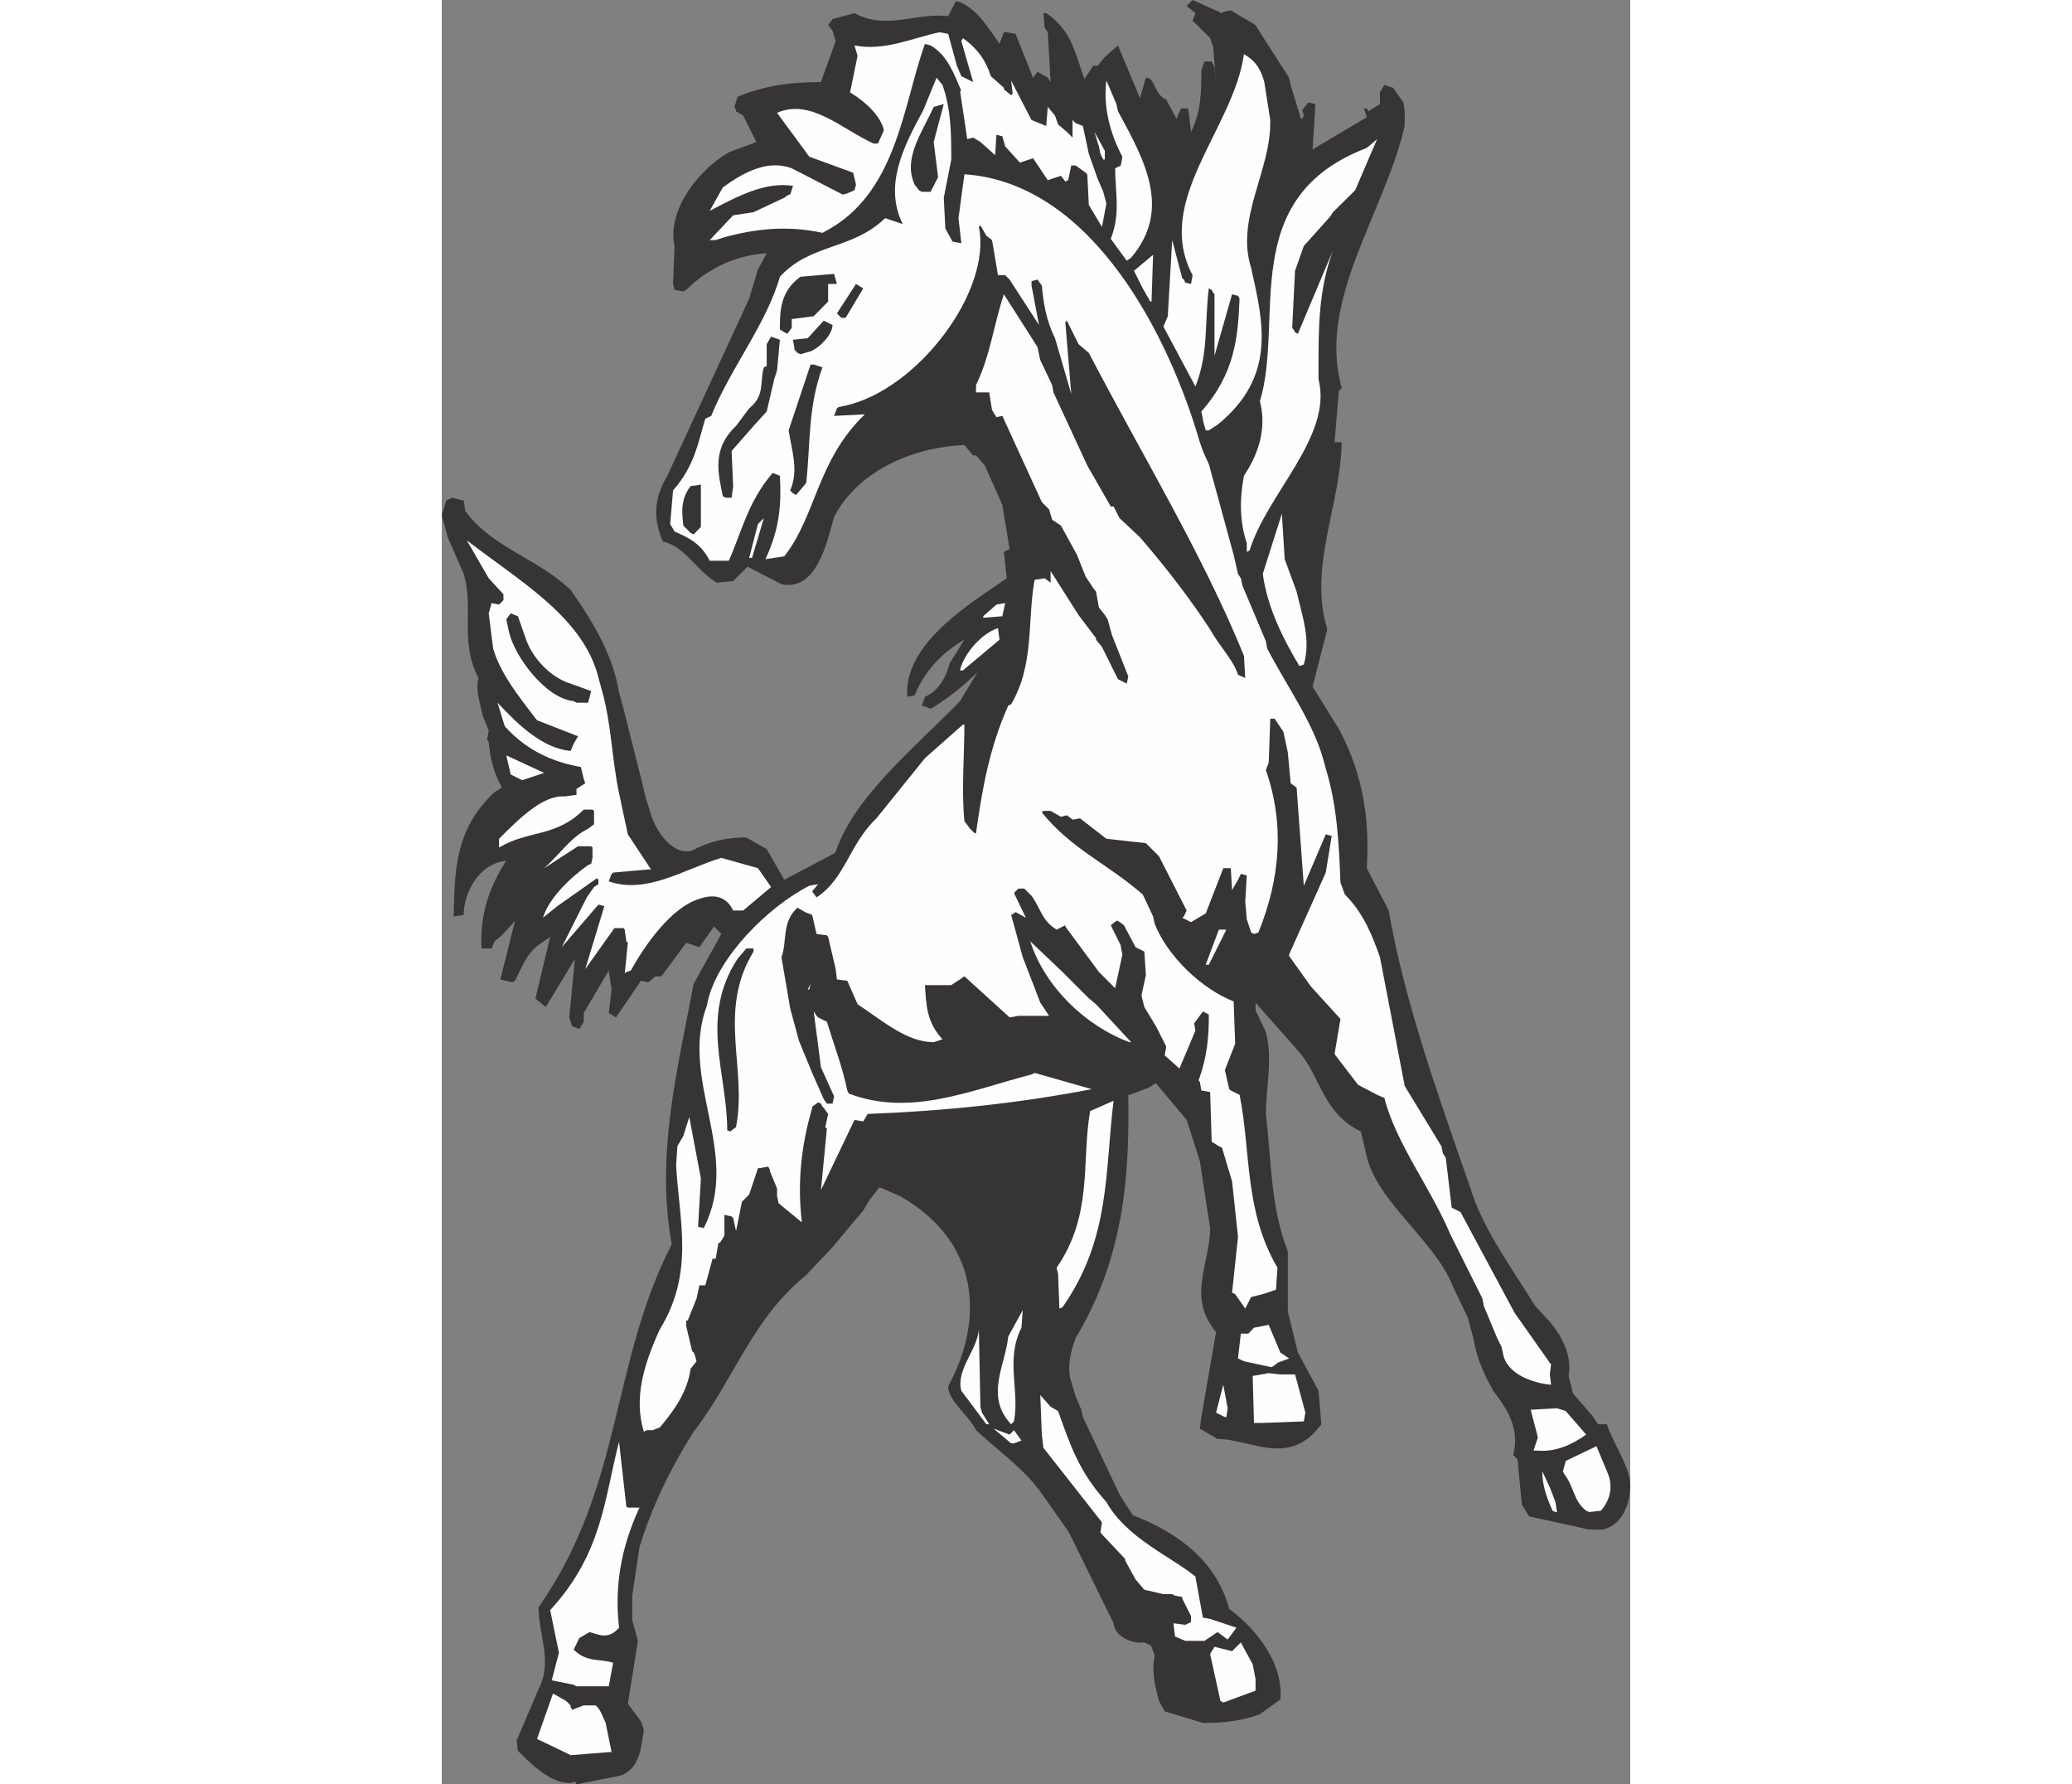
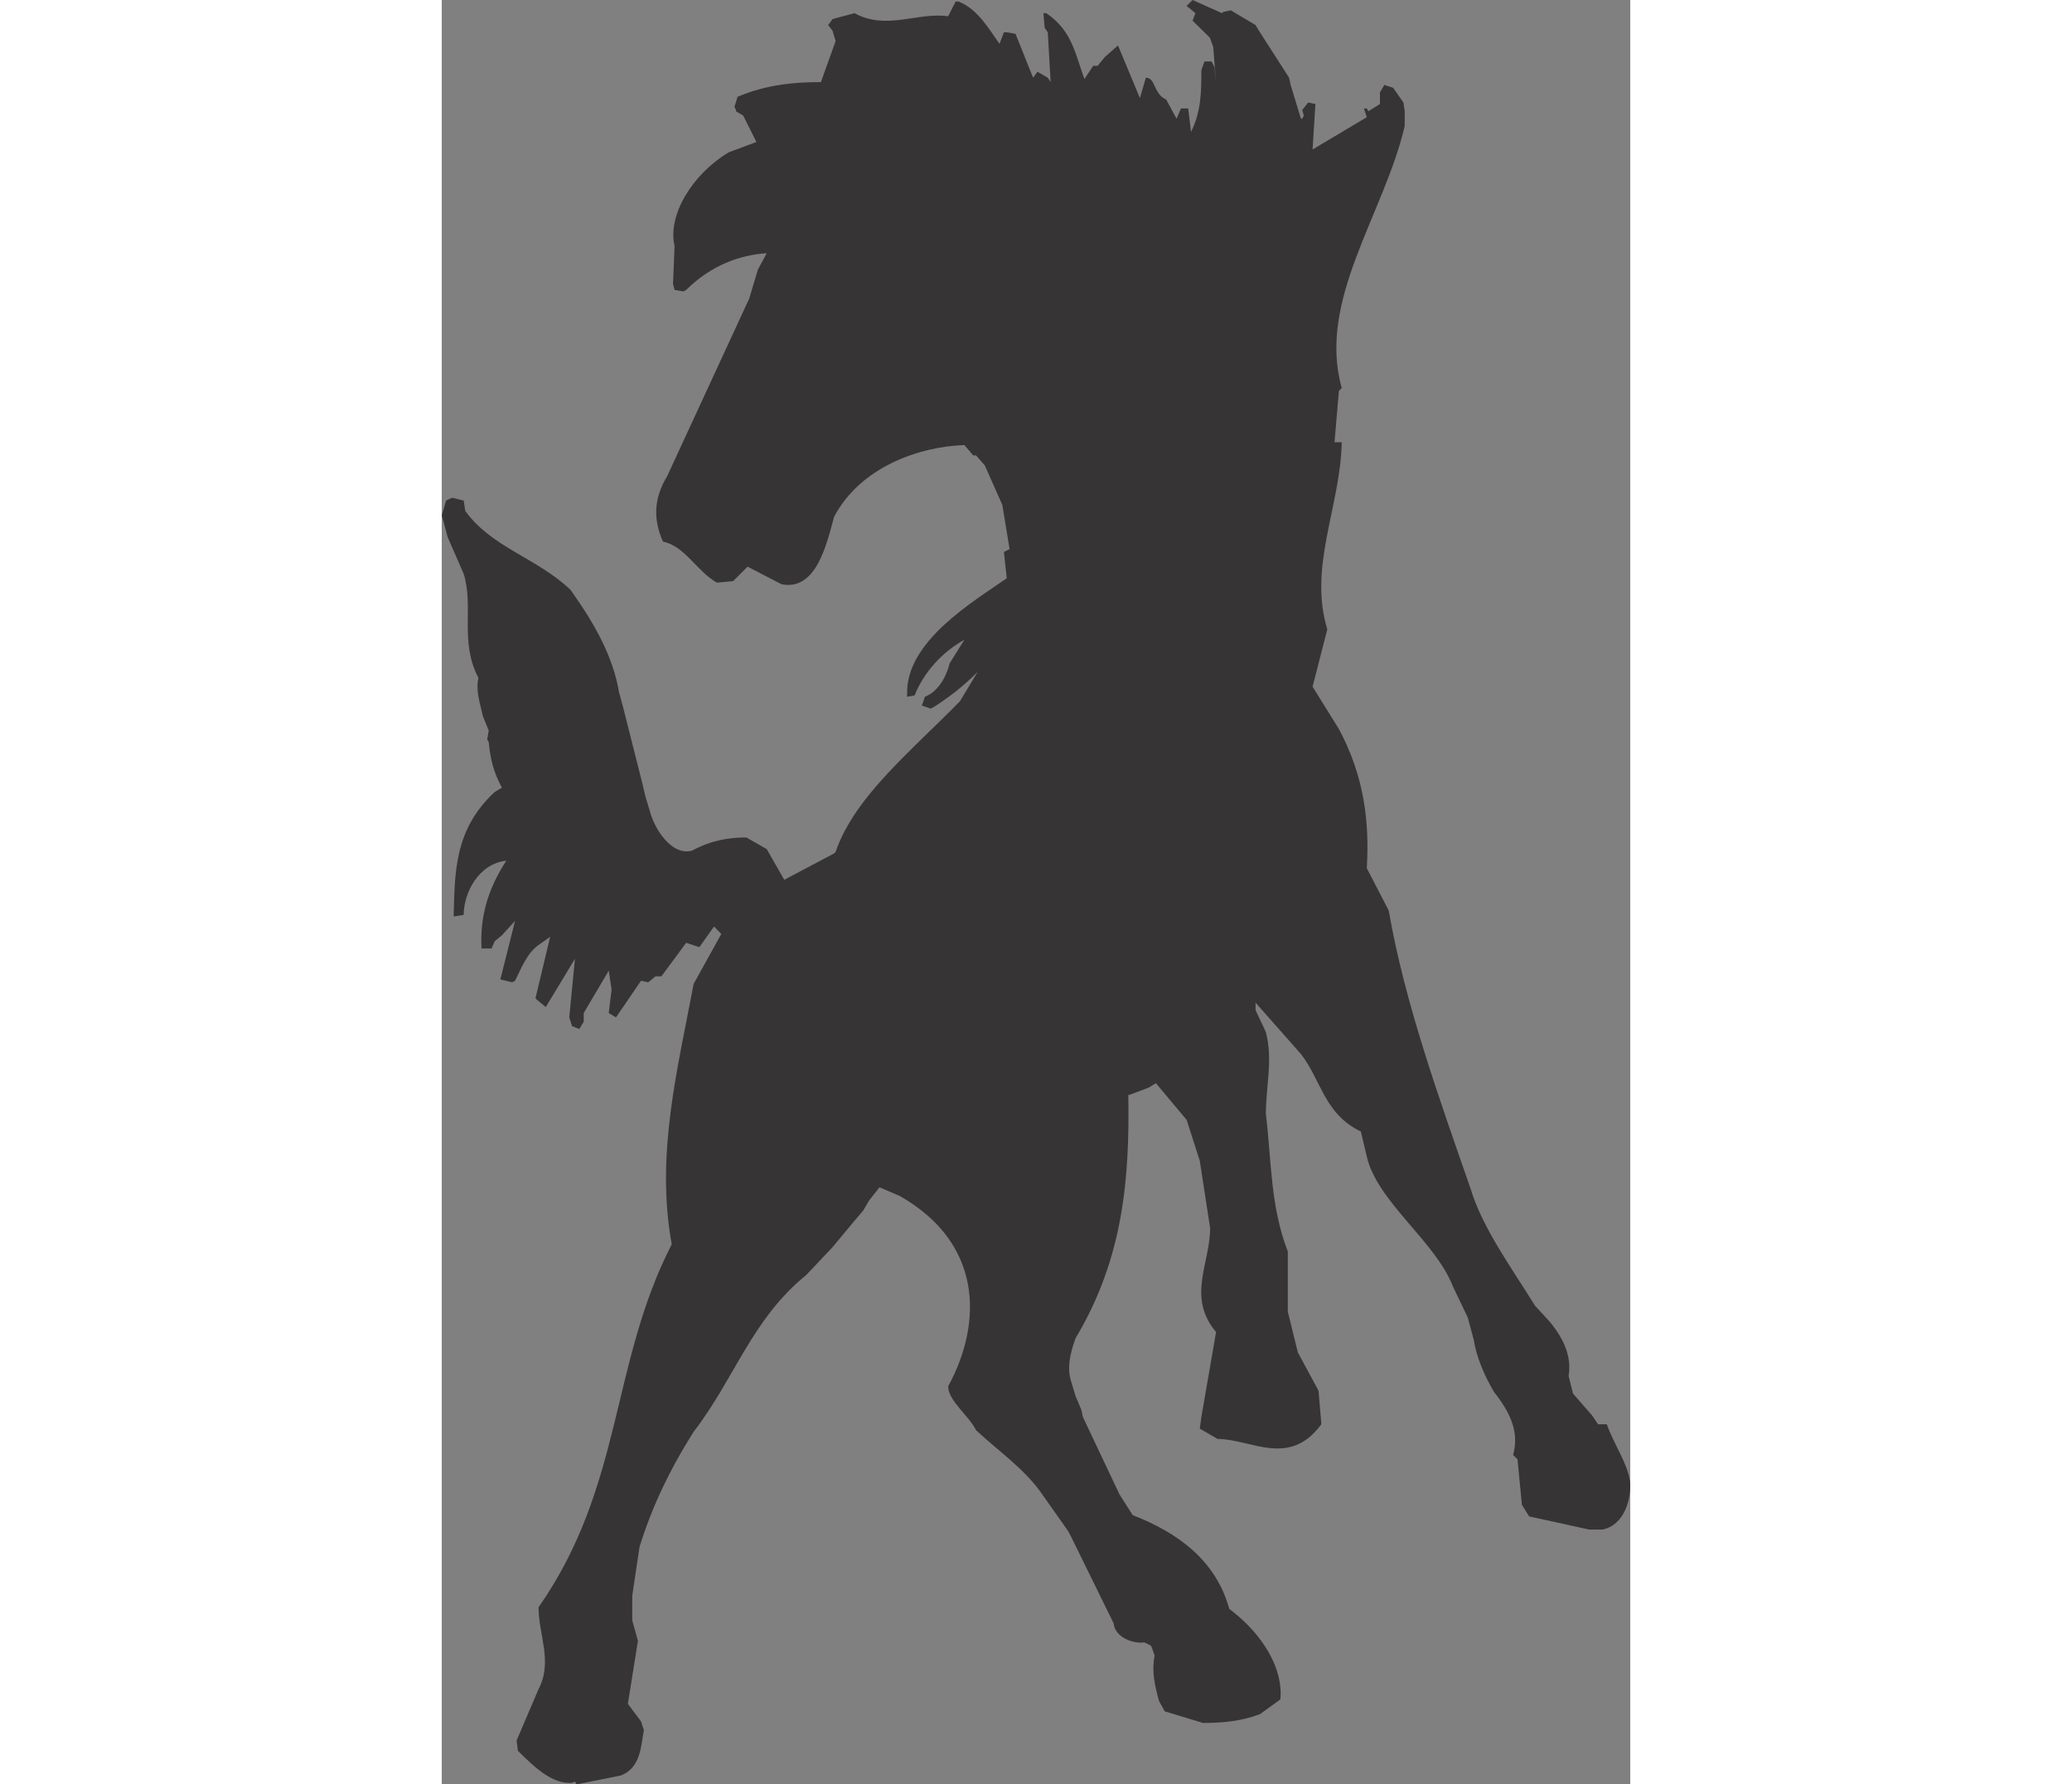
<svg xmlns="http://www.w3.org/2000/svg" xml:space="preserve" width="7.848in" height="6.757in" version="1.1" style="shape-rendering:geometricPrecision; text-rendering:geometricPrecision; image-rendering:optimizeQuality; fill-rule:evenodd; clip-rule:evenodd" viewBox="0 0 7847.74 11779.85">
  <rect x="0" y="0" width="7847.74" height="11779.85" fill="#808080" stroke="none" />
  <defs>
    <style type="text/css">
   
    .fil1 {fill:#FEFEFE}
    .fil0 {fill:#373435}
   
  </style>
  </defs>
  <g id="Layer_x0020_1">
    <g id="_2008533584224">
      <path class="fil0" d="M860.65 11769.62c-126.11,10.23 -242.01,-95.44 -357.9,-211.32l0 0 -8.51 -68.17 144.86 -339.15 0 0c95.44,-182.36 0,-356.19 0,-540.25 560.7,-802.71 472.08,-1603.71 879.4,-2396.2 -107.37,-589.67 37.49,-1150.37 144.86,-1719.6l0 0 182.36 -328.92 -47.73 -49.43 -97.13 136.34 -86.92 -28.97 -163.61 221.55 -39.19 0 -47.72 39.2 -47.73 -10.22 -165.31 242.01 -47.72 -28.97 18.75 -155.1 -18.75 -124.41 -165.32 279.5 0 57.94 -28.97 47.72 -47.72 -18.75 -18.75 -57.94 37.49 -386.87 -192.58 318.69 -57.94 -47.72 0 0c-10.23,-10.23 -10.23,-10.23 -10.23,-10.23l0 0 97.14 -405.61 -68.17 47.72 0 0c-86.91,57.94 -124.41,165.31 -163.6,242.01 -18.75,10.22 -18.75,10.22 -18.75,10.22l0 0 -78.4 -18.75 97.14 -386.87 -86.92 95.44 -47.72 39.2 -20.46 47.72 -66.47 0 0 0c-10.22,-202.8 37.49,-385.16 163.61,-579.45 -184.06,20.46 -281.2,213.04 -281.2,357.9l0 0 -66.47 10.22 0 0c8.51,-281.2 0,-570.92 270.98,-821.45l0 0 47.72 -28.97 0 0c-57.95,-107.37 -76.69,-194.29 -86.92,-299.96 -10.22,-18.75 -10.22,-18.75 -10.22,-18.75l0 0 10.22 -57.94 -39.19 -97.14 0 0c-18.75,-86.91 -47.72,-163.61 -28.97,-250.52 -126.11,-242.01 -28.97,-465.27 -97.14,-686.82l0 0 -105.67 -242.01 -39.19 -144.86 28.97 -97.14 39.2 -18.75 76.69 18.75 10.22 68.17 0 0c173.83,242 473.79,310.17 695.34,521.5 165.31,231.78 281.2,444.81 320.39,676.59l0 0 28.98 107.37 124.41 492.53 20.46 86.92 28.97 95.44 0 0c28.97,117.59 144.86,299.95 279.5,262.45 126.11,-68.16 242.01,-86.91 357.89,-86.91l0 0 134.64 76.69 115.89 202.8 328.92 -173.83 0 0c10.23,-10.22 10.23,-10.22 10.23,-10.22 124.41,-366.41 511.27,-676.59 821.45,-995.29l0 0 115.89 -192.58 0 0c-97.14,97.14 -184.07,163.61 -289.72,231.78 -20.46,10.22 -20.46,10.22 -20.46,10.22l0 0 -57.94 -20.46 20.46 -57.94 0 0c95.44,-37.49 144.86,-144.86 163.6,-221.55l0 0 97.14 -155.09 0 0c-155.09,86.91 -270.98,221.55 -328.92,368.11l0 0 -49.43 8.52 0 0c0,-18.75 0,-18.75 0,-18.75 -8.52,-347.67 436.3,-608.42 657.85,-763.5l0 0 -18.75 -173.84 37.49 -18.74 -47.72 -291.43 -115.89 -260.75 -57.94 -66.45 0 0c-18.75,0 -18.75,0 -18.75,0l0 0 -57.95 -68.17 0 0c-299.95,10.22 -686.82,144.86 -860.65,473.78 -47.72,173.83 -115.89,492.53 -347.67,444.81l0 0 -223.26 -115.88 -95.44 95.44 -107.37 10.22 0 0c-134.64,-76.69 -211.34,-242.01 -356.2,-270.98 -68.16,-155.09 -57.94,-289.72 28.97,-434.59l0 0 540.26 -1169.12 57.94 -192.58 57.95 -107.37 0 0c-173.83,10.22 -366.41,78.4 -531.73,242.01 -18.75,10.22 -18.75,10.22 -18.75,10.22l0 0 -57.94 -10.22 -10.22 -39.2 10.22 -250.52 0 0c-47.73,-202.81 115.89,-473.79 357.9,-618.65l0 0 182.35 -68.16 -86.91 -173.84 -47.73 -28.97 0 0c0,-8.51 0,-8.51 0,-8.51 -10.22,-20.46 -10.22,-20.46 -10.22,-20.46l0 0 20.46 -66.47 0 0c184.06,-78.4 366.41,-97.14 550.47,-97.14l0 0 97.16 -270.98 -20.46 -68.17 -28.97 -37.48 28.97 -39.2 144.86 -39.19 0 0c213.04,115.88 415.84,-8.52 618.64,20.45l0 0 49.43 -97.14 0 0c18.75,0 18.75,0 18.75,0 126.11,47.73 202.8,184.07 270.98,279.5l0 0 28.97 -76.69 0 0c18.75,0 18.75,0 18.75,0l0 0 57.95 10.22 115.88 289.72 28.97 -39.19 68.17 39.19 18.75 28.97 -18.75 -328.92 -20.45 -28.98 -8.52 -97.13 0 0c18.75,0 18.75,0 18.75,0 173.83,115.88 194.28,281.2 252.22,434.58l0 0 57.95 -86.91 28.97 0 47.72 -57.94 86.92 -76.7 144.86 347.68 39.19 -134.64 0 0c66.47,0 47.72,105.67 134.64,144.86l0 0 68.17 126.11 28.97 -68.17 47.72 0 18.75 155.1 0 0c68.17,-136.35 68.17,-270.99 68.17,-407.33l0 0 20.45 -57.94 47.72 0 18.75 39.19 10.22 105.67 -18.74 -240.3 -20.46 -57.95 0 0c-8.52,-10.22 -8.52,-10.22 -8.52,-10.22l0 0 -107.37 -105.66 18.75 -49.43 -57.95 -47.73 39.2 -39.19 194.29 86.92 0 0c8.52,-8.52 8.52,-8.52 8.52,-8.52l0 0 49.42 -10.22 163.61 97.14 28.97 47.72 192.58 299.95 10.23 47.72 68.16 223.26 0 0c8.52,0 8.52,0 8.52,0 10.22,-20.46 10.22,-20.46 10.22,-20.46l0 0 -10.22 -37.48 39.2 -49.43 47.72 10.22 -18.75 299.95 357.89 -213.03 -18.75 -57.95 0 0c18.75,0 18.75,0 18.75,0 10.22,18.75 10.22,18.75 10.22,18.75l0 0 76.7 -47.72 0 -76.69 28.97 -49.43 57.95 18.75 68.16 97.14 8.52 57.94 0 97.14 0 0c-134.64,579.45 -579.45,1150.37 -415.84,1729.82l0 0 -18.75 18.75 -28.97 339.15 47.72 0 0 0c-8.52,424.36 -221.55,821.46 -95.45,1235.59l0 0 -97.13 378.34 173.83 279.5 0 0c165.31,308.47 202.8,608.42 184.06,918.59l0 0 144.86 279.5 0 0c105.67,608.42 328.93,1227.06 540.26,1835.48 78.4,260.75 270.98,523.21 426.06,773.74l0 0 97.14 105.66 0 0c95.44,115.89 144.86,231.78 124.41,357.9l0 0 28.98 115.89 126.1 144.86 39.2 57.94 57.94 0 0 0c47.72,136.34 134.64,252.23 153.39,376.64 10.22,115.89 -37.49,289.74 -182.36,318.71l0 0 -86.91 0 -397.09 -86.92 -47.73 -76.69 -28.97 -299.96 -28.97 -28.97 0 0c39.19,-144.86 -10.22,-269.27 -126.11,-415.84 -68.17,-115.89 -115.89,-231.77 -134.64,-347.67l0 0 -39.19 -144.86 -97.14 -202.8 0 0c-115.89,-299.96 -501.05,-560.7 -569.23,-858.95l0 0 -39.19 -165.31 0 0c-242.01,-115.89 -260.75,-337.44 -395.39,-511.29l0 0 -299.95 -339.14 0 49.42 68.17 144.86 0 0c47.72,182.36 0,356.2 0,540.26 37.48,310.17 28.97,608.42 144.86,908.37l0 0 0 397.09 66.47 269.28 136.34 252.23 18.75 221.55 0 0c-213.04,289.72 -463.56,97.14 -685.11,97.14l0 0 -117.6 -68.17 10.23 -76.69 97.13 -560.7 0 0c-194.29,-231.78 -39.19,-453.33 -39.19,-686.82l0 0 -68.17 -443.11 -86.92 -270.98 -202.8 -242.01 -47.72 28.98 -126.11 47.72 0 0c-8.51,0 -8.51,0 -8.51,0 8.51,541.95 -28.98,1073.69 -347.68,1605.41 -39.19,105.67 -57.94,202.81 -28.97,289.72l0 0 28.97 95.45 37.49 88.62 10.22 47.72 242.01 511.27 86.92 136.34 0 0c298.24,115.89 550.47,299.96 637.39,618.65 231.78,173.83 357.89,405.62 337.44,598.2l0 0 -134.64 97.14 0 0c-126.11,47.72 -250.52,57.94 -376.64,57.94l0 0 -252.23 -76.69 -37.49 -68.17 0 0c-28.97,-107.37 -49.43,-194.29 -28.97,-299.95l0 0 -20.46 -57.95 0 0c-8.52,-10.22 -8.52,-10.22 -8.52,-10.22l0 0 -39.19 -18.75 0 0c-68.17,10.23 -192.58,-28.97 -202.81,-126.11l0 0 -279.49 -569.22 -20.46 -39.2 -163.6 -231.77 0 0c-115.89,-173.84 -289.72,-289.72 -444.81,-434.6 -47.72,-97.13 -184.07,-194.28 -184.07,-289.72 231.78,-426.06 223.26,-947.56 -318.69,-1256.03l0 0 -134.64 -57.94 -68.16 86.91 -39.2 66.47 -57.94 68.17 -144.86 173.83 -173.83 184.06 0 0c-357.9,289.72 -473.79,685.12 -743.06,1034.49 -165.32,260.74 -281.21,511.27 -357.9,761.81l0 0 -47.72 320.39 0 163.61 37.49 134.64 -66.47 415.84 86.91 115.89 18.76 57.94 0 0c-18.76,97.14 -18.76,252.23 -155.1,299.95l0 0 -289.72 57.95 -10.22 -18.75 -18.75 8.51z" />
-       <path class="fil1" d="M831.68 11577.04l-202.8 -97.14 105.66 -299.94 86.91 49.42 28.98 28.97 0 0c0,10.23 0,10.23 0,10.23 10.22,18.74 10.22,18.74 10.22,18.74l0 0 76.7 -28.97 78.39 0 0 0c28.97,18.75 47.72,76.7 66.47,115.9l0 0 39.2 192.57 0 0c-18.75,0 -18.75,0 -18.75,0l0 0 -252.23 20.46 -18.75 -10.23zm4310.08 -347.67c0,0 0,0 0,0l0 0 -68.17 -310.17 28.97 -47.72 115.88 28.97 57.95 -57.95 78.4 144.86 18.75 97.14 0 76.69 -213.03 78.4 -18.75 -10.22zm-4270.87 -107.37l-144.87 -28.97 47.72 -182.36 -57.93 -281.2 0 0c347.65,-376.64 357.89,-743.06 455.02,-1111.18l0 0 47.73 426.06 0 0c10.22,8.52 10.22,8.52 10.22,8.52l0 0 76.69 0 0 0c-126.1,270.98 -165.31,531.73 -134.64,792.47 -68.16,78.4 -126.11,49.43 -194.29,28.97l0 0 -68.16 39.2 -37.48 76.7 0 0c86.9,86.9 173.82,57.94 260.74,86.9l0 0 -28.97 155.11 -213.04 0 -18.74 -10.23zm4018.63 -298.25l-47.72 -20.45 -10.22 -86.91 78.4 10.21 37.49 -18.75 0 -39.19 -57.95 -115.89 0 0c0,-10.22 0,-10.22 0,-10.22l0 0 -47.72 -8.52 0 0c-18.75,-10.22 -18.75,-10.22 -18.75,-10.22l0 0 -49.42 0 0 0c-8.52,0 -8.52,0 -8.52,0l0 0 -126.11 -28.98 -57.95 -68.16 -68.17 -124.41 0 0c0,-10.22 0,-10.22 0,-10.22l0 0 -163.6 -173.84 10.22 -68.17 -386.86 -492.53 -10.23 -86.91 -10.22 -260.75 68.17 76.7 49.42 28.97 0 0c76.69,213.04 134.64,397.09 318.69,599.89 134.65,240.3 424.36,357.89 587.97,492.54l0 0 49.42 270.97 47.73 8.52 173.84 57.94 -57.95 78.4 -66.47 -49.43 -86.92 57.95 -126.11 0 -20.46 -8.52zm2445.62 -850.42c-39.2,-86.92 -68.19,-165.32 -68.19,-260.75l0 0 49.44 105.66 37.48 97.14 10.23 66.47 -10.23 0 -18.74 -8.51zm221.55 0c-86.91,-68.17 -76.7,-155.1 -144.86,-242.01 -8.52,-18.75 -8.52,-18.75 -8.52,-18.75l0 0 18.76 -68.17 202.8 -97.14 76.69 184.07 0 0c28.98,76.69 20.45,163.6 -47.72,242.01l0 0 -76.69 8.51 -20.46 -8.51zm-347.67 -397.09l28.97 -86.92 -47.72 -182.37 173.83 -10.22 57.95 18.76 134.63 155.09 0 0c-95.45,68.17 -202.81,115.89 -318.69,105.67l0 0 -28.97 0zm-3449.43 -47.72l-115.88 -97.16 105.66 39.2 28.97 -28.98 49.43 68.19 -49.43 18.75 -18.75 0zm-2425.15 -76.7c-68.17,-223.26 0,-444.81 105.67,-676.59 231.76,-376.65 126.1,-726.02 107.36,-1082.21l0 0 8.52 -126.11 39.2 -68.16 39.19 -124.42 76.69 405.62 -18.75 318.69 37.49 8.52 0 0c252.23,-492.54 -163.61,-974.84 20.46,-1467.37l0 0 8.51 -39.19 0 0c68.17,-281.2 386.87,-608.43 668.07,-753.28l0 0 57.95 -10.22 -39.2 47.72 28.98 39.18 0 0c192.57,-126.1 213.03,-347.65 395.38,-521.49l0 0 320.4 -397.09 250.51 -221.55 0 0c10.25,0 10.25,0 10.25,0 0,213.03 -20.46,424.35 0,637.39l0 0 37.49 49.43 28.96 28.96 0 0c10.22,0 10.22,0 10.22,0 39.2,-281.2 86.92,-560.69 213.04,-841.9 18.75,-8.52 18.75,-8.52 18.75,-8.52 155.09,-262.44 105.67,-552.18 155.09,-821.45l0 0 66.48 -10.22 39.19 28.97 0 -76.7 184.06 289.74 57.95 76.69 57.93 76.7 0 0c0,10.21 0,10.21 0,10.21l0 0 39.2 47.73 105.67 213.03 57.95 28.97 10.22 -47.72 -107.38 -270.97 -28.97 -105.67 -18.75 -28.97 -39.19 -49.44 -18.76 -105.65 0 0c-10.21,-10.23 -10.21,-10.23 -10.21,-10.23l0 0 -57.95 -86.92 -57.94 -144.85 -105.67 -192.58 -57.94 -39.2 -20.46 -68.17 -47.72 -47.72 -260.74 -569.22 -39.19 8.51 -28.98 -47.72 -18.75 -115.88 -86.92 0 0 -47.72 0 0c97.16,-204.52 115.9,-397.1 184.07,-599.92l0 0 221.55 347.68 18.75 86.92 78.4 165.32 8.52 47.72 223.26 482.3 155.09 270.98 0 0c18.75,0 18.75,0 18.75,0l0 0 39.18 76.69 134.65 126.1 0 0c184.06,213.04 337.44,415.85 463.56,608.43 57.94,107.37 155.09,202.8 184.06,299.96l0 0 47.72 20.43 -8.51 -146.56 0 0c-270.99,-666.36 -676.59,-1332.73 -1024.27,-1999.09l0 0 -68.16 -57.95 -76.69 -155.09 0 0c-10.23,10.23 -10.23,10.23 -10.23,10.23l0 0 39.2 473.77 -107.37 -368.11 0 0c-57.94,-115.89 -76.69,-231.78 -86.92,-347.67l0 0 -28.97 -39.2 -39.19 10.22 0 28.98 49.42 260.74 -194.28 -299.95 -28.97 -28.97 -47.72 0 -39.2 -231.78 -37.48 -28.97 -39.2 -68.16 0 0c-10.23,10.22 -10.23,10.22 -10.23,10.22 86.92,426.05 -405.61,1073.68 -879.4,1179.34l0 0 -47.72 10.22 0 0c-10.22,8.52 -10.22,8.52 -10.22,8.52l0 0 -18.75 49.43 202.8 -10.23 0 0c-318.68,308.48 -318.68,666.37 -531.72,937.35l0 0 -124.42 18.75 0 0c95.45,-202.8 105.67,-366.42 95.45,-550.48l0 0 -47.73 -18.75 0 0c-165.31,192.58 -202.8,386.86 -289.72,579.45l0 0 -126.11 0 0 0c-57.94,-115.89 -144.85,-155.1 -231.77,-192.59l0 0 -28.97 -49.42 18.74 -221.55 0 0c144.86,-165.31 165.32,-318.69 213.04,-473.78l0 0 39.2 -18.75 0 0c124.41,-310.18 366.41,-610.13 453.33,-918.6 202.8,-221.55 473.78,-173.83 695.33,-386.86l0 0 115.9 39.19 0 0c-124.42,-252.23 0,-502.76 136.34,-753.28l0 0 86.9 -213.04 39.2 47.73 0 0c57.95,165.31 57.95,328.91 57.95,492.52l0 0 -49.43 252.23 10.22 202.81 47.72 86.92 57.95 10.22 -18.75 -165.31 39.2 -289.74 0 0c858.94,57.95 1361.69,1100.95 1554.27,1769.03l0 0 20.45 57.94 39.2 86.91 76.7 279.51 86.91 318.69 28.97 126.1 18.75 28.98 10.22 47.72 155.09 368.12 8.52 47.72 0 0c126.13,242.01 299.95,484.01 368.13,724.31l0 0 18.75 68.17 0 0c76.69,250.52 86.9,502.75 97.13,753.27l0 0 28.97 78.41 0 0c126.13,124.39 184.06,279.48 231.78,414.13l0 0 163.61 850.42 242 397.09 10.23 47.72 18.74 28.98 39.2 328.92 57.95 28.97 357.89 666.37 231.78 328.92 0 0c8.51,10.23 8.51,10.23 8.51,10.23l0 0 -8.51 66.47 8.51 68.17 0 0c-115.88,-10.22 -298.25,-68.17 -318.68,-213.05l0 0 -8.54 -37.49 -28.97 -57.93 -88.62 -213.04 -8.52 -47.72 -213.03 -426.06 0 0c-126.11,-299.96 -357.89,-598.21 -434.59,-898.16l0 0 -47.72 -20.45 -126.11 -66.47 -155.09 -202.81 39.19 -231.77 -194.29 -213.04 -144.85 -202.8 0 0c0,-10.22 0,-10.22 0,-10.22l0 0 242.01 -540.26 39.19 -242 -39.19 -10.22 -144.86 339.14 -47.72 -647.61 -39.2 -28.98 -18.75 -202.8 -28.97 -136.34 -57.95 -86.92 -28.97 0 -10.22 289.72 -18.76 49.43 0 0c124.42,357.9 95.45,714.08 -49.42,1071.98 -28.97,10.23 -28.97,10.23 -28.97,10.23 -18.75,-10.23 -18.75,-10.23 -18.75,-10.23l0 0 -28.97 -86.92 -10.23 -115.89 10.23 -173.83 -39.2 -10.23 -18.75 39.2 -39.2 68.17 -8.51 -144.86 -49.42 0 -115.9 298.24 -97.13 57.95 -57.95 -28.97 0 0c10.23,-8.52 10.23,-8.52 10.23,-8.52l0 0 18.75 -39.2 -182.37 -357.89 -86.91 -86.92 -260.75 -28.96 -173.82 -134.64 -49.44 8.51 -37.48 -28.97 -39.2 10.22 -68.16 -39.18 -47.72 0 0 0c-10.23,10.21 -10.23,10.21 -10.23,10.21 194.29,242.01 434.59,339.14 666.37,541.97l0 0 68.15 144.85 10.25 47.72 0 0c86.91,221.56 318.68,434.59 521.5,512.98l0 0 10.22 279.49 -68.16 173.83 28.96 126.13 0 0c10.23,8.52 10.23,8.52 10.23,8.52l0 0 57.94 28.97 0 0c76.7,378.34 28.98,763.52 250.53,1141.85l0 0 -10.23 144.86 -86.9 28.98 -76.7 18.75 -39.2 76.69 -66.47 -95.44 0 0c-20.46,-10.23 -20.46,-10.23 -20.46,-10.23l0 0 39.2 -368.11 -39.2 -366.42 -66.45 -221.55 0 0c-20.46,-10.23 -20.46,-10.23 -20.46,-10.23l0 0 -47.72 -28.97 -10.22 -328.92 -57.95 -10.22 -10.22 -57.95 0 0c-8.52,-8.52 -8.52,-8.52 -8.52,-8.52 57.95,-155.09 68.17,-289.72 68.17,-434.58l0 0 -39.2 -20.46 -57.93 78.4 8.51 47.73 -105.66 250.52 -97.14 -86.92 10.21 -57.95 -68.15 -134.63 -76.7 -126.1 -18.75 -76.7 28.97 -134.64 -10.22 -155.09 -57.95 -28.98 -76.69 -144.85 -39.19 -28.97 0 0c-10.22,0 -10.22,0 -10.22,0l0 0 -37.49 28.97 66.47 134.63 0 0c0,10.22 0,10.22 0,10.22l0 0 10.22 47.73 -47.72 223.26 -107.37 -107.38 -221.56 -299.95 0 0c0,-8.51 0,-8.51 0,-8.51l0 0 -57.95 28.96 0 0c-97.13,-57.93 -107.36,-144.86 -165.3,-223.26l0 0 -47.72 -47.71 -39.2 0 -28.97 28.97 78.4 163.61 -68.17 -37.49 0 0c-10.22,8.51 -10.22,8.51 -10.22,8.51 -18.75,10.23 -18.75,10.23 -18.75,10.23l0 0 76.7 279.5 115.88 299.94 57.94 86.92 -202.8 0 -57.94 10.23 -298.24 -270.99 -86.92 57.95 -173.83 0 0 0c8.52,126.1 8.52,242.01 115.88,357.89l0 0 -57.94 18.75 0 0c-175.54,0 -328.92,-134.63 -502.75,-250.53l0 0 -68.17 -155.07 -68.17 -8.52 -8.52 -68.17 -49.42 -213.04 0 0c-8.54,-10.21 -8.54,-10.21 -8.54,-10.21l0 0 -68.15 -8.51 -28.98 -126.13 -47.72 -18.75 -49.43 -28.98 0 0c-105.66,95.45 -66.47,221.56 -105.66,327.23l0 0 57.95 339.14 57.93 213.05 86.92 211.32 76.7 173.83 20.43 28.98 37.51 0 10.22 -47.73 -86.92 -192.57 -47.71 -368.13 18.75 28.97 0 0c10.22,10.23 10.22,10.23 10.22,10.23l0 0 57.93 28.97 0 0c47.73,155.09 105.67,308.47 134.65,453.33 10.22,20.45 10.22,20.45 10.22,20.45 405.62,155.09 801.01,-20.45 1206.62,-126.1 20.45,-10.23 20.45,-10.23 20.45,-10.23l0 0 376.64 107.37 0 0c-492.52,95.45 -985.05,144.86 -1479.29,163.6l0 0 -28.96 49.44 -57.95 -10.23 -221.56 463.56 39.19 -405.61 0 0c-10.22,-10.22 -10.22,-10.22 -10.22,-10.22l0 0 18.76 -86.93 -28.97 -39.18 0 0c-8.52,-8.52 -8.52,-8.52 -8.52,-8.52 -10.23,-20.45 -10.23,-20.45 -10.23,-20.45 -18.74,-8.52 -18.74,-8.52 -18.74,-8.52l0 0 -39.2 28.97 0 0c0,8.52 0,8.52 0,8.52 -76.69,262.45 -97.14,502.75 -68.17,754.98l0 0 -153.38 -126.11 -10.22 -47.72 0 -49.43 -47.73 -115.88 0 0c0,-8.52 0,-8.52 0,-8.52 -10.22,-20.46 -10.22,-20.46 -10.22,-20.46l0 0 -57.95 10.23 0 0c-10.22,0 -10.22,0 -10.22,0l0 0 -57.94 173.83 -47.72 47.72 -39.2 194.29 -18.75 -86.92 0 0c-10.22,-10.23 -10.22,-10.23 -10.22,-10.23l0 0 -47.72 -10.21 0 136.34 -28.96 47.72 0 0c-10.23,0 -10.23,0 -10.23,0l0 0 -18.75 105.66 0 0c-20.46,0 -20.46,0 -20.46,0l0 0 -47.72 175.54 -39.2 0 -18.75 86.92 -57.93 144.85 0 0c-10.23,0 -10.23,0 -10.23,0l0 0 0 37.49 39.19 165.32 0 0c10.22,8.51 10.22,8.51 10.22,8.51 8.52,20.46 8.52,20.46 8.52,20.46l0 0 10.22 37.49 -39.18 49.43 0 0c-18.75,134.63 -86.92,250.53 -202.8,386.87l0 0 -47.73 18.74 -39.19 0 -18.75 10.23zm2425.15 -49.43c-173.83,-184.07 -39.19,-386.87 -18.75,-579.45l0 0 95.45 -173.82 -8.52 115.88 0 0c-107.37,213.03 -10.22,415.84 -49.43,618.64l0 0 -18.75 18.75zm-163.6 0l-165.32 -221.55 0 0c-37.49,-136.34 107.37,-270.99 115.88,-405.62l0 0 10.23 511.29 10.22 39.19 47.72 76.69 -18.74 0zm1796.28 -8.52l-28.97 0 -8.52 -310.17 105.67 -18.75 76.69 8.52 97.13 0 18.76 68.17 49.42 184.06 -10.21 57.94 -279.51 10.22 -20.45 0zm-221.55 -39.18l-57.95 -28.98 47.73 -184.06 28.97 155.07 -8.54 57.96 -10.21 0zm308.46 -328.93c0,0 0,0 0,0l0 0 -182.35 -39.2 -39.2 -18.75 18.75 -163.6 49.43 0 37.49 -39.2 97.14 -18.75 76.69 182.35 57.95 39.2 -76.7 28.97 0 0c-10.23,10.23 -10.23,10.23 -10.23,10.23l0 0 -28.97 18.75zm-1400.91 -386.87l-8.51 -231.77 -10.23 -37.51 0 0c242.01,-349.36 163.62,-697.04 221.57,-1034.48l0 0 155.09 -68.16 0 0c-57.95,463.56 -18.75,908.37 -337.45,1363.39l0 0 -20.46 8.54zm-2193.37 -1177.65c0,-378.34 -184.07,-744.76 68.17,-1131.63l0 0 57.94 -68.17 47.73 0 0 0c0,20.46 0,20.46 0,20.46 -242.01,395.38 -39.2,772.03 -115.9,1158.9l0 0 -39.19 28.97 -18.75 -8.52zm2656.95 -581.16c-289.74,-105.66 -560.7,-366.41 -656.14,-666.36l0 0 213.01 202.8 173.83 173.84 47.72 39.18 231.78 250.53 -10.21 0zm-2125.22 -347.67l18.75 -37.49 -8.52 37.49 -10.22 0zm-1208.33 -105.67l20.46 -202.8 0 0c-10.22,-10.22 -10.22,-10.22 -10.22,-10.22l0 0 -10.23 -76.7 0 0c-8.52,-10.21 -8.52,-10.21 -8.52,-10.21l0 0 -59.64 0 -192.59 270.97 126.13 -415.84 -39.2 -10.21 -242.01 281.19 165.31 -328.93 47.74 -68.16 28.96 -18.74 0 -28.98 0 0c-10.22,-10.22 -10.22,-10.22 -10.22,-10.22l0 0 -260.75 184.06 -95.44 76.7 0 0c37.49,-124.41 173.83,-260.75 298.25,-347.67 20.45,-8.54 20.45,-8.54 20.45,-8.54l0 0 8.52 -39.18 0 -68.17 0 0c-8.52,-8.52 -8.52,-8.52 -8.52,-8.52l0 0 -86.91 0 -223.26 144.86 0 0c107.36,-97.14 173.83,-202.79 289.72,-260.74l0 0 39.2 -28.97 0 -30.69 0 -57.93 0 0c-10.23,-8.54 -10.23,-8.54 -10.23,-8.54l0 0 -57.94 0 0 0c-182.37,184.08 -366.42,134.64 -559,250.53l0 0 0 -57.94 0 0c134.64,-134.64 289.72,-289.72 434.59,-279.5l0 0 76.69 -10.22 0 -39.2 28.98 -18.75 28.96 -18.75 -10.21 -28.97 -18.75 -78.4 0 0c-163.62,-28.97 -347.68,-95.44 -502.76,-269.27l0 0 -47.72 -155.09 0 0c144.86,155.09 299.95,299.95 482.3,318.69l0 0 20.46 -47.73 28.97 -49.42 -270.98 -105.67 0 0c-126.11,-163.6 -242.01,-310.18 -289.74,-473.78l0 0 -28.97 -231.78 18.75 -68.16 49.43 10.22 28.97 -28.97 0 -39.19 -97.14 -105.67 -144.86 -250.53 0 0c337.45,260.75 743.06,492.54 858.95,869.17l0 0 28.97 105.67 0 0c68.17,231.77 68.17,463.56 117.59,695.33l0 0 28.97 136.34 28.98 134.65 153.38 231.76 0 0c-18.74,0 -18.74,0 -18.74,0l0 0 -231.78 20.46 0 0c-10.22,8.51 -10.22,8.51 -10.22,8.51l0 0 -18.75 49.44 0 0c250.53,86.92 492.54,-78.41 743.06,-155.09l0 0 242 68.16 86.92 124.41 -184.06 155.09 -66.48 0 0 0c-49.42,-105.65 -144.85,-105.65 -223.26,-76.68 -192.57,57.93 -366.4,318.68 -453.32,473.77l0 0 -28.97 8.52 -10.23 10.22zm3836.28 -57.93l86.92 -231.8 49.42 0 -115.88 231.8 -20.46 0zm-4531.61 -1227.07l-57.94 -28.96 -28.98 -126.13 250.53 115.89 -144.87 47.71 -18.74 -8.51zm357.9 -512.97c-184.07,-18.75 -386.87,-289.74 -426.07,-453.33l0 0 -18.75 -86.92 28.98 -39.2 47.72 18.75 57.95 165.32 0 0c49.42,124.41 165.3,242 289.71,279.49l0 0 136.34 49.44 -20.45 76.69 -76.7 0 -18.74 -10.22zm2551.26 -202.83c18.75,-97.13 134.65,-242 250.54,-279.48l0 0 10.21 76.68 -242.01 202.8 -18.75 0zm2241.1 -28.96c-115.88,-192.59 -213.03,-395.39 -241.98,-608.43l0 0 126.1 -397.09 18.75 299.96 78.41 213.04 0 0c37.49,163.6 95.42,318.68 47.72,482.3l0 0 -28.99 10.22zm-2087.7 -328.93l86.92 -76.69 57.94 -10.22 -18.75 86.91 -126.11 10.23 0 -10.23zm455.03 -308.47l8.52 10.22 -8.52 -10.22zm-2000.8 -76.68l57.94 -223.27 39.2 -39.19 -78.4 262.46 -18.75 0zm3285.82 -39.2l0 -57.95 0 0c-47.73,-144.85 -47.73,-289.72 -18.75,-444.81 115.88,-173.83 144.85,-337.43 105.66,-492.54 163.61,-541.94 -155.07,-1342.95 705.56,-1671.87l0 0 68.17 -57.94 -144.87 337.44 -146.55 144.86 -18.75 28.97 -173.83 194.29 -57.96 163.6 -18.74 376.64 0 0c8.52,10.23 8.52,10.23 8.52,10.23 10.21,18.76 10.21,18.76 10.21,18.76 18.76,10.21 18.76,10.21 18.76,10.21l0 0 231.78 -550.47 0 0c-95.45,260.75 -95.45,511.26 -95.45,763.5l0 0 0 86.92 0 0c95.45,376.64 -339.15,753.28 -455.03,1129.92l0 0 -18.75 10.23zm-3672.67 -126.11l-47.72 -47.72 0 0c-10.23,-86.92 -18.75,-173.84 47.72,-260.75l0 0 68.16 -10.22 0 279.49 -47.73 49.44 -20.43 -10.23zm213.03 -242.01c-28.97,-144.87 -76.69,-308.47 86.91,-463.56l0 0 86.92 -115.89 0 0c107.37,-86.92 68.16,-173.83 97.14,-270.99 18.75,-8.51 18.75,-8.51 18.75,-8.51l0 0 0 -144.86 28.97 -49.42 57.95 20.45 -18.75 202.8 -18.75 57.95 -49.43 213.04 -86.91 95.44 -144.87 165.31 10.22 231.78 -10.22 76.68 -39.19 0 -18.75 -10.21zm463.55 -18.75l-18.72 -18.75 0 0c57.93,-136.35 10.21,-260.75 -10.23,-397.09l0 0 144.86 -434.58 0 0c20.46,0 20.46,0 20.46,0l0 0 57.94 18.72 0 0c-97.14,262.46 -78.4,502.76 -107.38,763.52l0 0 -66.45 78.41 -20.47 -10.23zm2725.11 -415.84l-18.75 -66.47 0 0c0,-10.22 0,-10.22 0,-10.22l0 0 -10.22 -47.72 0 0c223.26,-252.24 242.01,-494.24 252.23,-744.77 -10.22,-18.75 -10.22,-18.75 -10.22,-18.75l0 0 -39.2 -10.23 -115.88 405.63 0 -405.63 0 0c-8.51,-10.21 -8.51,-10.21 -8.51,-10.21 -10.23,-18.75 -10.23,-18.75 -10.23,-18.75 -18.75,-10.22 -18.75,-10.22 -18.75,-10.22 -28.97,223.26 0,426.06 -88.62,647.61l0 0 -211.33 -395.39 28.97 -68.16 28.97 -502.76 66.47 252.24 0 0c10.23,8.51 10.23,8.51 10.23,8.51 10.22,20.46 10.22,20.46 10.22,20.46l0 0 37.49 8.51 10.23 -57.94 0 0c-260.78,-492.54 270.97,-966.31 339.14,-1458.85 86.92,47.71 115.88,115.89 134.64,184.07l0 0 39.19 250.52 0 0c8.51,328.92 -231.78,647.62 -126.11,976.53 76.7,347.68 173.83,714.09 -221.55,1034.51l0 0 -57.95 37.48 -20.46 0zm-2696.13 -511.27l-18.74 -20.46 -10.25 -66.47 97.16 -10.22 105.67 -115.89 57.94 28.97 0 0c0,57.94 -76.7,144.86 -144.86,173.84l0 0 -66.47 18.74 -20.46 -8.51zm-86.91 -136.34l-28.97 -18.76 0 0c0,-115.88 0,-250.53 136.34,-347.67l0 0 221.55 -18.75 18.75 66.47 -57.94 0 0 115.89 -95.44 97.14 -144.87 18.75 0 57.93 -28.97 39.2 -20.45 -10.21zm376.64 -95.45l-28.97 -28.97 126.11 -194.29 47.73 28.98 -115.9 194.28 -8.51 0 -20.46 0zm2040.01 -107.37l-49.43 -86.91 -57.95 -115.9 126.1 -105.65 -10.21 308.46 -8.51 0zm-155.09 -269.28l-105.67 -144.85 0 0c66.47,-165.32 28.97,-310.18 28.97,-465.27l0 0 37.49 -18.75 10.22 -57.94 0 0c-86.92,-163.61 -126.11,-337.44 -105.67,-502.76l0 0 66.48 155.09 10.22 47.72 0 0c173.83,318.69 357.89,647.62 86.91,966.32l0 0 -28.96 20.45zm-2772.83 -115.88l173.82 -184.06 134.65 -20.46 202.8 -95.45 28.97 -20.43 0 0c10.23,0 10.23,0 10.23,0l0 0 18.72 -57.95 0 0c-182.35,-28.97 -366.4,68.17 -550.47,165.31l0 0 86.92 -155.1 0 0c144.86,-105.66 299.95,-184.06 455.03,-126.1l0 0 76.7 39.19 260.74 134.65 28.98 -8.54 47.72 -20.45 10.22 -37.49 -18.76 -78.4 -289.71 -105.66 -213.03 -289.72 0 0c221.55,-97.16 424.35,105.67 637.39,202.8 28.97,0 28.97,0 28.97,0l0 0 39.2 -86.92 0 0c-20.46,-97.13 -126.13,-192.58 -223.26,-250.52l0 0 49.43 -242.01 -20.46 -68.17 0 0c194.29,39.19 378.34,-47.72 560.69,-86.91l0 0 57.95 10.22 57.95 211.33 28.97 68.17 78.39 39.2 -78.39 -270.99 0 0c10.21,-18.75 10.21,-18.75 10.21,-18.75 97.16,66.48 155.11,153.38 184.08,250.53l0 0 86.91 76.69 0 0c0,10.23 0,10.23 0,10.23l0 0 47.72 39.19 0 0c10.22,-10.23 10.22,-10.23 10.22,-10.23l0 0 -10.22 -86.91 134.64 260.75 97.14 39.19 10.22 -126.11 47.72 57.95 20.45 57.93 57.95 49.44 37.48 37.48 0 -115.88 20.46 20.45 47.73 18.75 39.18 184.06 57.95 163.62 37.49 86.91 20.45 76.69 -28.97 155.1 -86.92 -144.86 -10.21 -202.81 0 0c-10.23,-10.22 -10.23,-10.22 -10.23,-10.22l0 0 -66.47 -47.72 -28.97 0 -20.46 97.14 0 0c-18.75,8.52 -18.75,8.52 -18.75,8.52l0 0 -28.97 -37.49 -86.91 28.97 -97.13 -144.87 -86.92 28.98 -97.14 -107.37 -18.75 -66.47 -39.19 -10.23 -8.54 134.64 -97.13 -86.91 -47.73 -28.98 -39.19 10.23 -47.73 -318.71 8.54 0 0 0c-47.72,-107.37 -86.92,-231.77 -202.8,-299.95l0 0 -37.49 -10.22 0 0c-146.56,407.33 -184.07,986.76 -657.86,1237.28 -18.74,10.23 -18.74,10.23 -18.74,10.23 -223.26,-49.42 -436.29,-28.97 -647.62,28.97l0 0 -57.94 18.75 -39.2 0 -18.74 20.46zm1400.89 -349.37l-28.97 -37.49 0 0c-78.39,-173.84 47.72,-339.15 126.11,-512.98l0 0 66.47 -18.75 -66.47 250.53 28.97 231.77 -49.42 97.14 -57.95 0 -18.75 -10.22zm1216.84 -202.81l-18.75 -37.49 -10.22 -49.42 -28.97 -95.44 68.16 124.41 0 57.94 -10.22 0z" />
    </g>
  </g>
</svg>